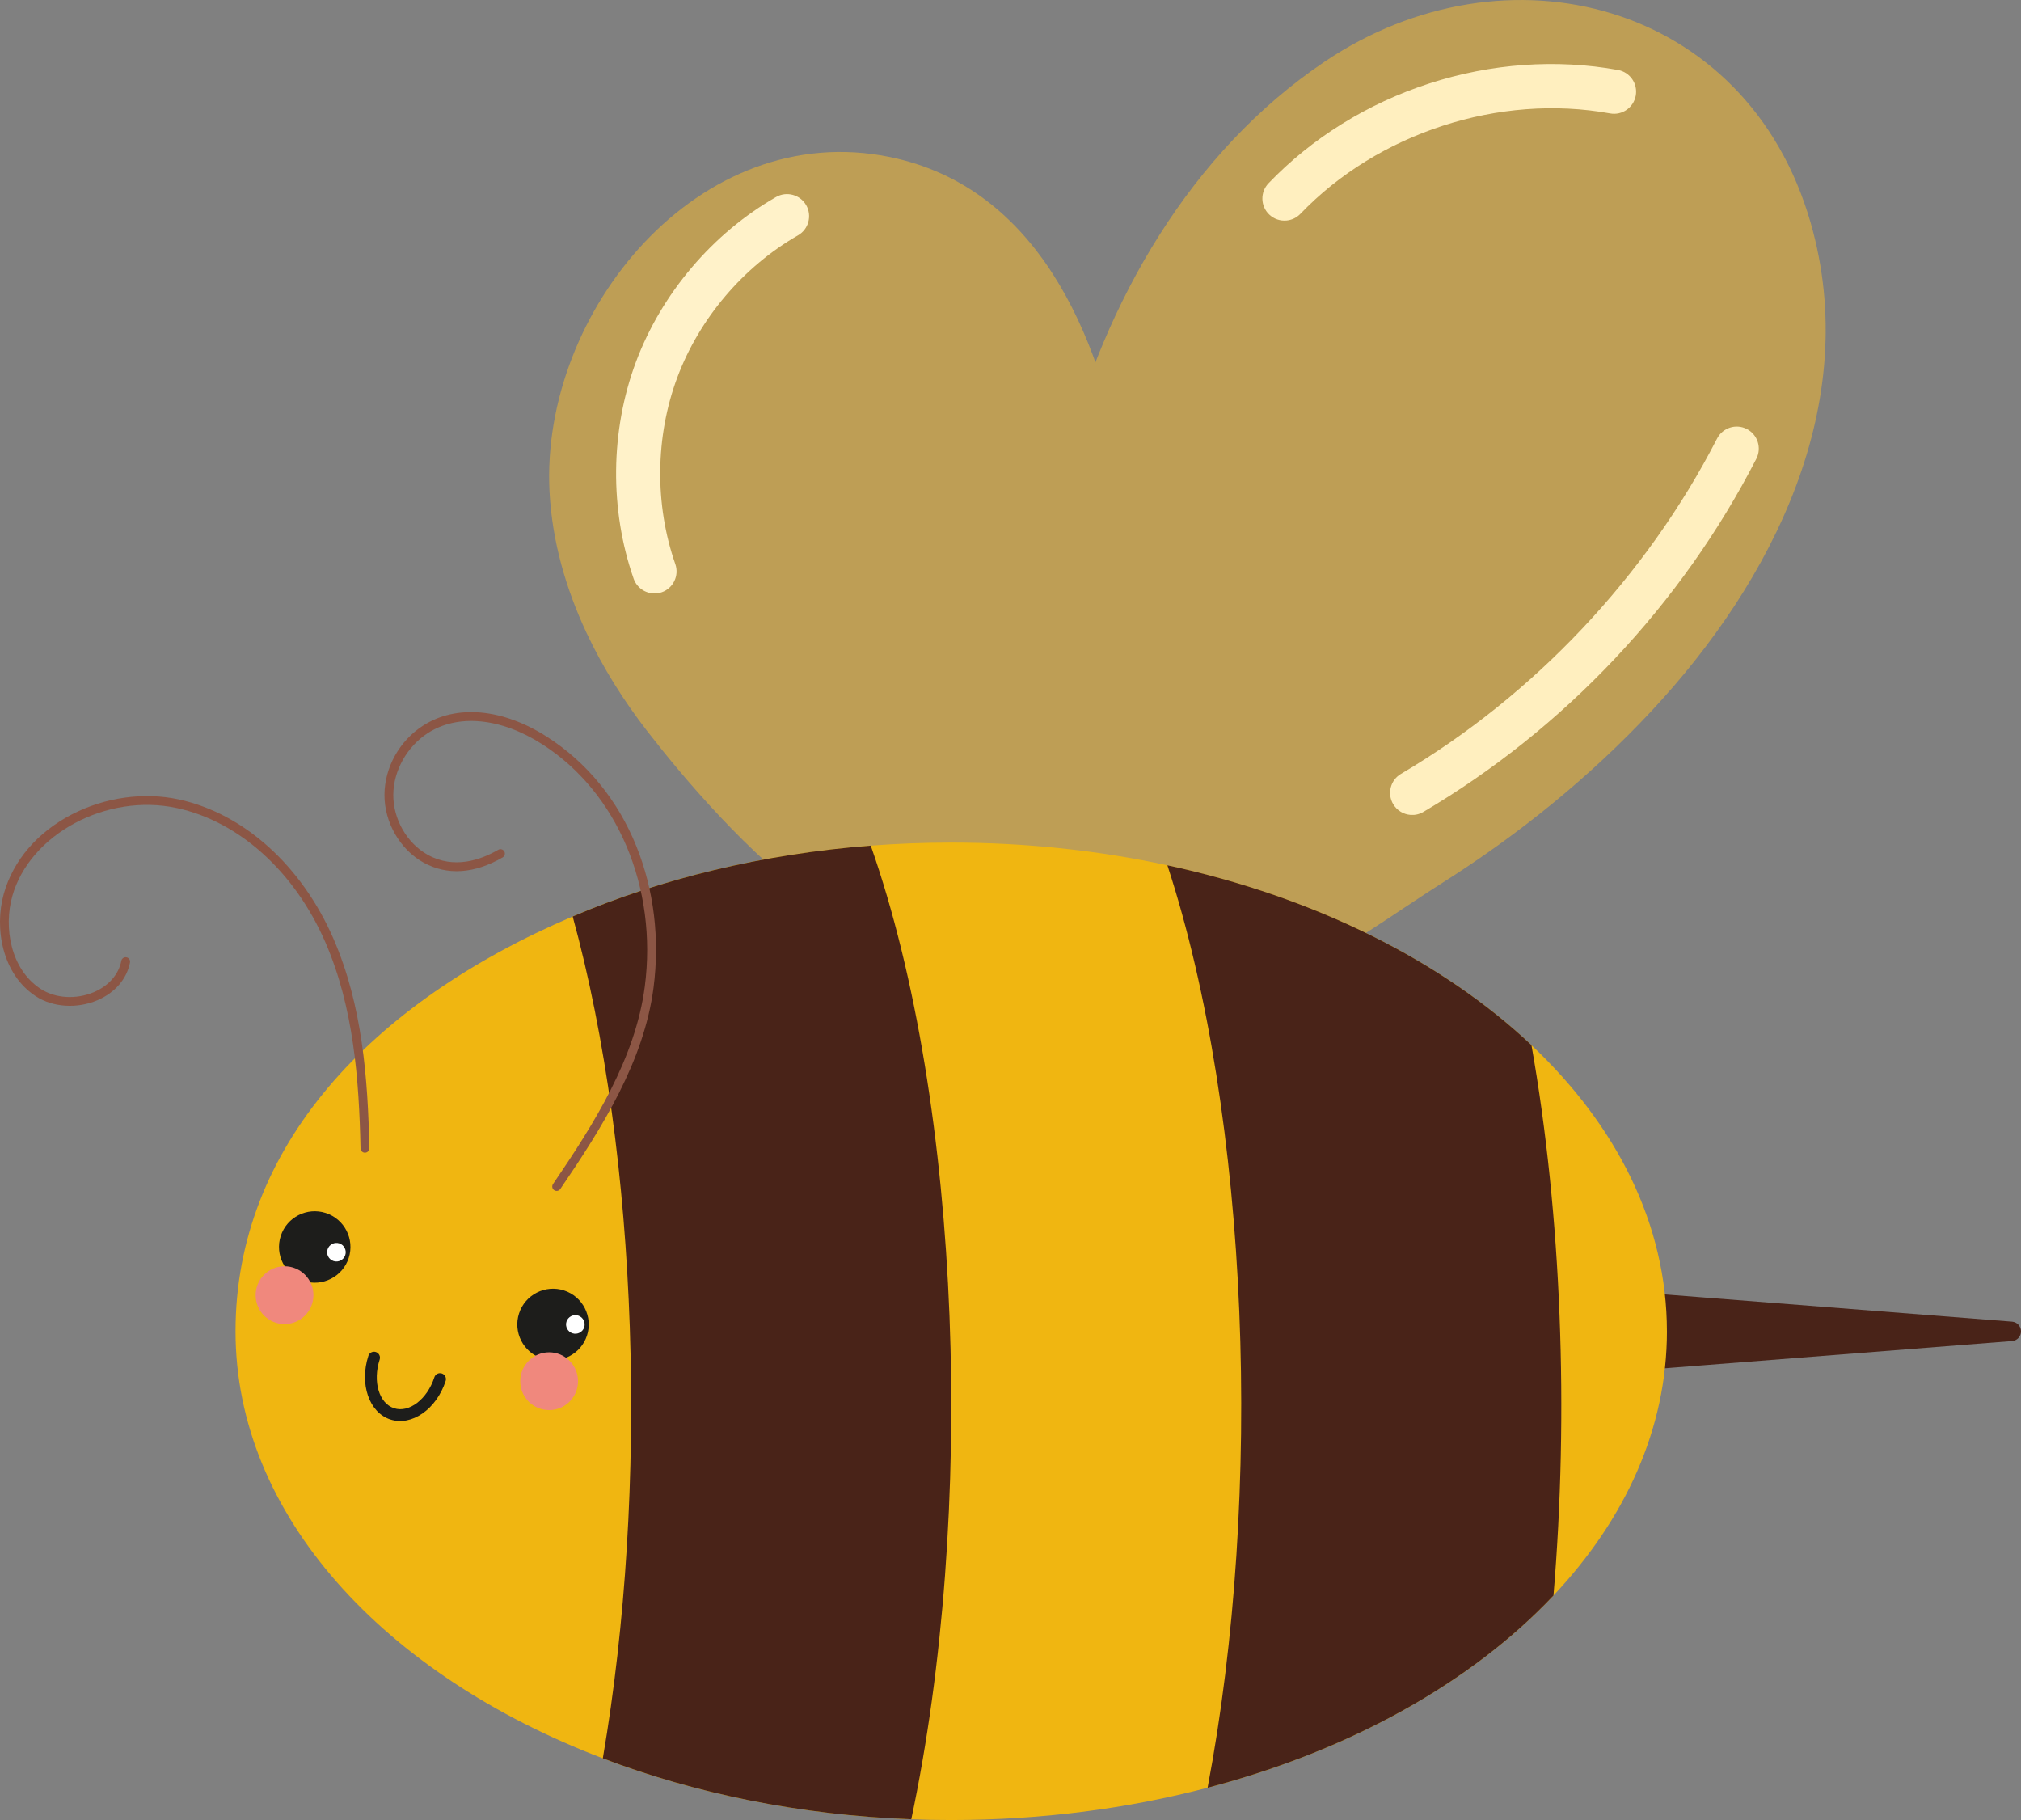
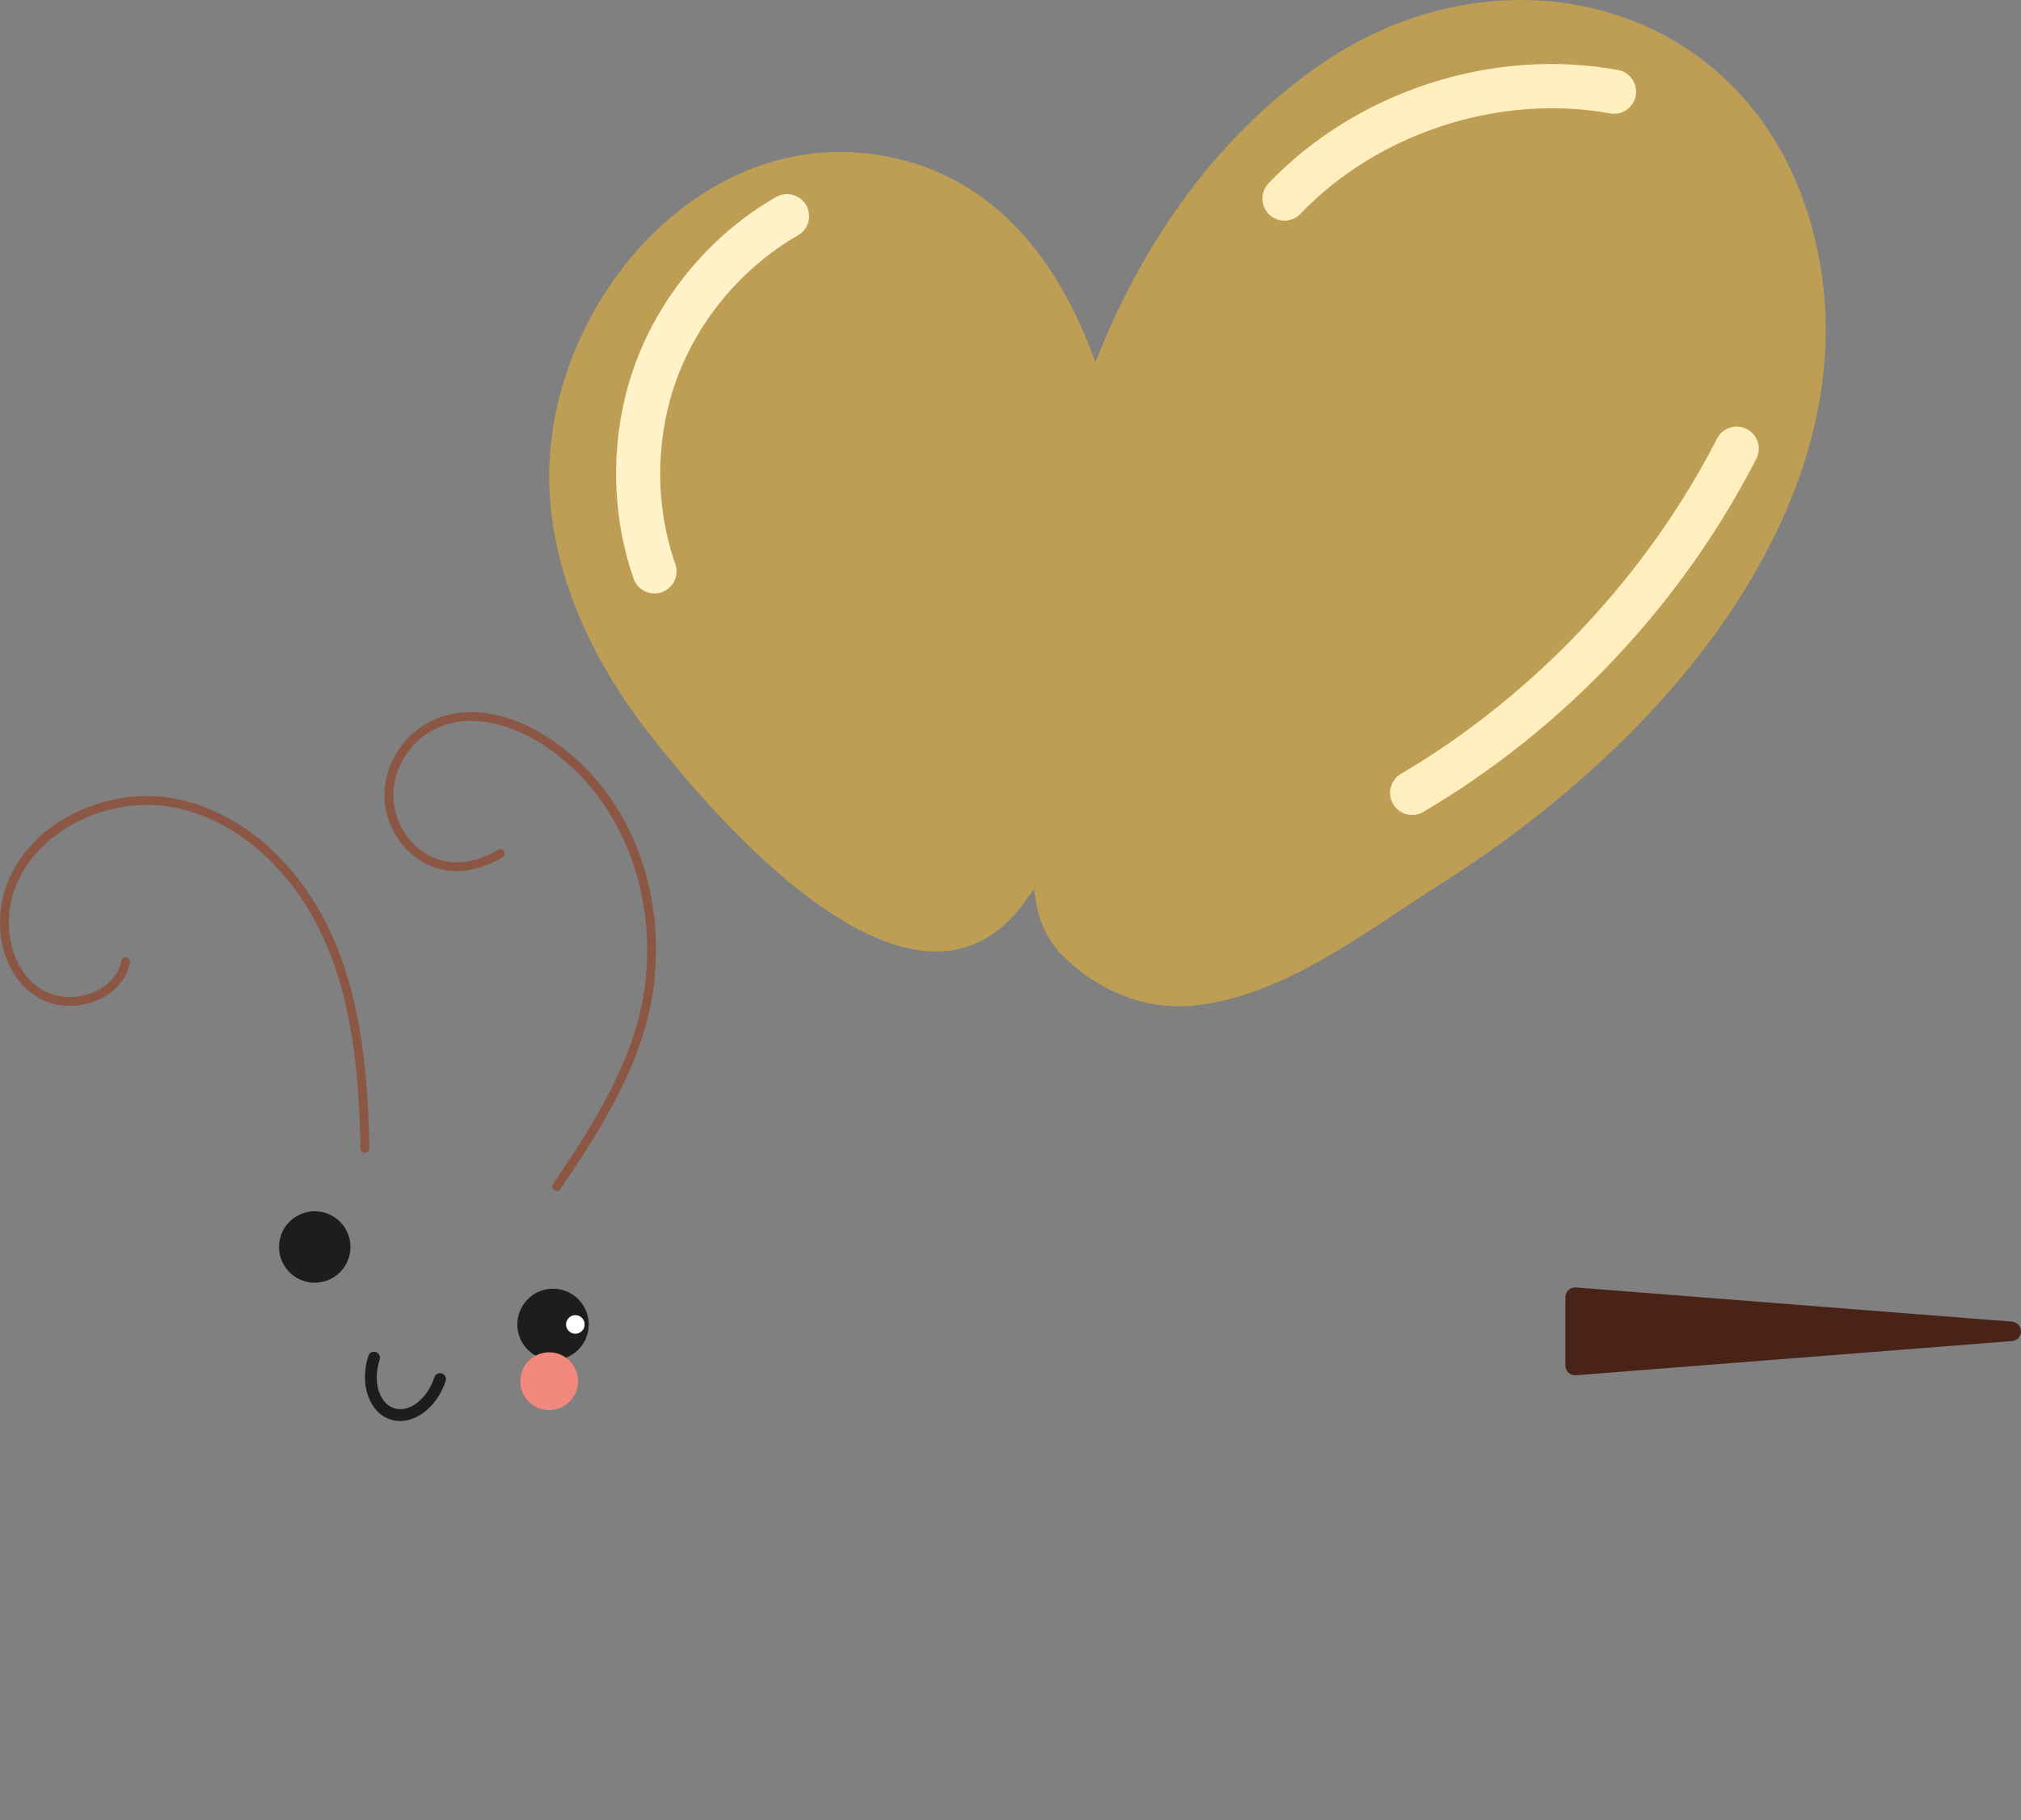
<svg xmlns="http://www.w3.org/2000/svg" id="Ebene_2" viewBox="0 0 915.48 824.32">
  <rect x="0" y="0" width="915.48" height="824.32" fill="#808080" stroke="none" />
  <defs>
    <style>.cls-1{fill:#fff;}.cls-2{fill:#f0887d;}.cls-3{fill:#be9e55;}.cls-4{fill:#ffefbf;}.cls-5{fill:#8c5645;}.cls-6{fill:#fff2c9;}.cls-7{fill:#492318;}.cls-8{fill:#f0b611;}.cls-9{fill:#1d1d1b;}</style>
  </defs>
  <g id="Cute_bee">
    <g id="bee">
      <path class="cls-3" d="m482.27,207.57c18.12-70.95,57.04-138.78,117.79-179.65,82.11-55.24,191.35-27.26,220.13,72.97,23.51,81.89-17.04,162.12-72.09,221.12-27.92,29.92-60.13,55.93-94.67,77.81-33.94,21.5-72.18,51.87-113.3,55.67-21.79,2.01-42.64-6.91-58.06-21.97-16.64-16.25-13.72-36.85-14.48-59.11-1.9-55.91.79-112.44,14.68-166.84Z" />
      <path class="cls-4" d="m582.75,99.89c-2.78.25-5.66-.65-7.83-2.74-3.99-3.82-4.12-10.15-.3-14.14,19.64-20.5,44.81-36.13,72.81-45.21,28-9.08,57.56-11.19,85.49-6.11,5.43.99,9.04,6.19,8.05,11.63-.99,5.43-6.19,9.04-11.63,8.05-50.04-9.1-105.1,8.76-140.28,45.48-1.74,1.81-3.99,2.83-6.31,3.04Z" />
      <path class="cls-4" d="m639,369.08c-3.17-.22-6.18-1.95-7.92-4.89-2.81-4.76-1.23-10.89,3.53-13.69,60.34-35.61,111.19-89.55,143.2-151.87,2.52-4.91,8.55-6.85,13.46-4.33,4.91,2.52,6.85,8.55,4.33,13.46-16.89,32.88-38.47,63.36-64.15,90.6-25.68,27.24-54.84,50.57-86.68,69.36-1.81,1.07-3.82,1.5-5.78,1.36Z" />
      <path class="cls-3" d="m265.67,286.58c-9.43-20.12-15.56-41.61-16.73-63.76-4.31-81.58,67.73-169.49,154.26-151.68,66.87,13.76,94.61,80.69,105.69,140.95,12.52,68.08-3.86,140.87-44.88,196.71-49.68,67.63-139.78-37.64-170.68-77.48-10.73-13.83-20.22-28.86-27.66-44.74Z" />
      <path class="cls-6" d="m296.47,268.78c-4.13,0-8-2.58-9.44-6.7-10.94-31.28-10.57-67.03,1.02-98.08,11.59-31.05,34.73-58.3,63.49-74.77,4.79-2.74,10.9-1.08,13.65,3.71,2.74,4.79,1.08,10.9-3.71,13.65-24.77,14.19-44.71,37.66-54.69,64.41-9.98,26.75-10.3,57.54-.88,84.49,1.82,5.21-.93,10.92-6.14,12.74-1.09.38-2.21.56-3.3.56Z" />
      <path class="cls-7" d="m911.41,607.38l-197.56,15.49c-2.56.2-4.76-1.83-4.76-4.4v-30.97c0-2.57,2.19-4.6,4.76-4.4l197.56,15.49c2.3.18,4.07,2.1,4.07,4.4h0c0,2.3-1.77,4.22-4.07,4.4Z" />
-       <path class="cls-8" d="m755.09,602.98c0,44.08-18.87,85.14-51.4,119.64,0,0,0,0,0,0-37.06,39.31-91.87,70.09-156.68,87.06-36.05,9.45-75.2,14.63-116.12,14.63-6.07,0-12.11-.11-18.11-.34-50.53-1.9-97.97-11.7-139.72-27.61-99.25-37.84-166.37-110.26-166.37-193.39s61.01-148.78,152.71-187.88c40-17.06,85.85-28.32,135.02-32.09,11.97-.91,24.14-1.38,36.46-1.38,34.12,0,67.02,3.6,97.91,10.28,67.01,14.47,124.61,43.42,164.92,81.46h0c38.61,36.43,61.37,81.21,61.37,129.61Z" />
-       <path class="cls-7" d="m703.7,722.62s0,0,0,0c-37.06,39.31-91.87,70.09-156.68,87.06,25.21-132.59,19.14-303.8-18.21-417.78,67.01,14.47,124.61,43.42,164.92,81.46h0c13.63,77.13,16.95,166.27,9.97,249.25Z" />
-       <path class="cls-7" d="m412.79,823.97c-50.53-1.9-97.97-11.7-139.72-27.61,20.84-121.69,16.29-272.15-13.65-381.27,40-17.06,85.85-28.32,135.02-32.09,41.44,117.85,47.56,303.18,18.36,440.96Z" />
      <g id="Eyes_1_-_Black">
        <path class="cls-9" d="m147.57,549.38c-8.49-2.76-17.64,1.9-20.39,10.39-2.76,8.49,1.9,17.64,10.39,20.39,8.49,2.76,17.64-1.9,20.39-10.39,2.76-8.49-1.9-17.64-10.39-20.39Z" />
        <path class="cls-9" d="m255.52,584.47c-8.49-2.76-17.64,1.9-20.4,10.39s1.9,17.64,10.39,20.39c8.49,2.76,17.64-1.9,20.39-10.39s-1.9-17.64-10.39-20.39Z" />
      </g>
      <g id="Eyes_1_-_Black-2">
-         <path class="cls-1" d="m153.7,563.14c-2.21-.72-4.59.5-5.31,2.7-.72,2.21.5,4.59,2.7,5.31s4.59-.5,5.31-2.7-.49-4.59-2.7-5.31Z" />
-       </g>
+         </g>
      <g id="Eyes_1_-_Black-3">
        <path class="cls-1" d="m261.93,595.85c-2.21-.72-4.59.5-5.31,2.7s.5,4.59,2.7,5.31c2.21.72,4.59-.5,5.31-2.7.72-2.21-.49-4.59-2.7-5.31Z" />
      </g>
      <g id="Moutn_1_-_Happy">
        <path class="cls-9" d="m176.85,642.91c-9.65-3.14-14.12-16.08-9.98-28.84.46-1.41,1.98-2.19,3.39-1.73s2.19,1.98,1.73,3.39c-3.23,9.95-.31,19.84,6.52,22.06,6.83,2.22,15.02-4.07,18.25-14.01.46-1.41,1.98-2.19,3.39-1.73s2.19,1.98,1.73,3.39c-4.15,12.77-15.38,20.6-25.03,17.46Z" />
      </g>
      <g id="_4_Cute_round">
-         <circle class="cls-2" cx="128.89" cy="586.6" r="13.09" />
        <circle class="cls-2" cx="248.75" cy="625.56" r="13.09" />
      </g>
      <path class="cls-5" d="m165.32,522.07c-1.08,0-1.97-.87-2-1.96-.68-31.04-3.09-63.83-15.94-93.36-13.92-31.99-39.08-54.71-67.31-60.79-31.76-6.84-66.56,11.81-74.49,39.9-3.98,14.12-.85,33.09,12.84,42.02,6.61,4.31,16.07,4.9,24.09,1.48,6.73-2.86,11.27-8.04,12.45-14.2.21-1.09,1.26-1.8,2.34-1.59,1.08.21,1.8,1.26,1.59,2.34-1.44,7.5-6.83,13.74-14.81,17.13-9.22,3.92-20.15,3.2-27.84-1.81-15.31-9.98-18.89-30.93-14.51-46.46,4.27-15.12,15.26-27.9,30.94-35.98,14.9-7.68,32.49-10.14,48.24-6.74,29.49,6.35,55.71,29.94,70.14,63.1,13.13,30.17,15.58,63.42,16.27,94.87.02,1.1-.85,2.02-1.96,2.04-.02,0-.03,0-.04,0Z" />
      <path class="cls-5" d="m252.16,539.4c-.39,0-.78-.11-1.12-.35-.91-.62-1.15-1.87-.53-2.78,18.71-27.46,37.34-56.99,41.57-89.43,5.85-44.85-12.36-87.92-46.39-109.73-18.81-12.05-38.24-13.93-51.98-5.03-9.35,6.07-15.46,16.99-15.55,27.82-.09,11.09,6.2,22.06,15.66,27.28,11.82,6.53,23.86,2.35,31.88-2.31.95-.56,2.18-.23,2.73.72.56.96.23,2.18-.72,2.73-12.78,7.43-25.17,8.25-35.83,2.36-10.7-5.92-17.83-18.3-17.72-30.82.1-12.33,6.76-24.26,17.37-31.14,15.09-9.79,36.14-7.91,56.31,5.02,18.07,11.58,32.07,28.75,40.47,49.64,7.94,19.75,10.61,41.87,7.73,63.97-4.34,33.31-23.24,63.3-42.23,91.17-.39.57-1.02.87-1.65.87Z" />
    </g>
  </g>
</svg>